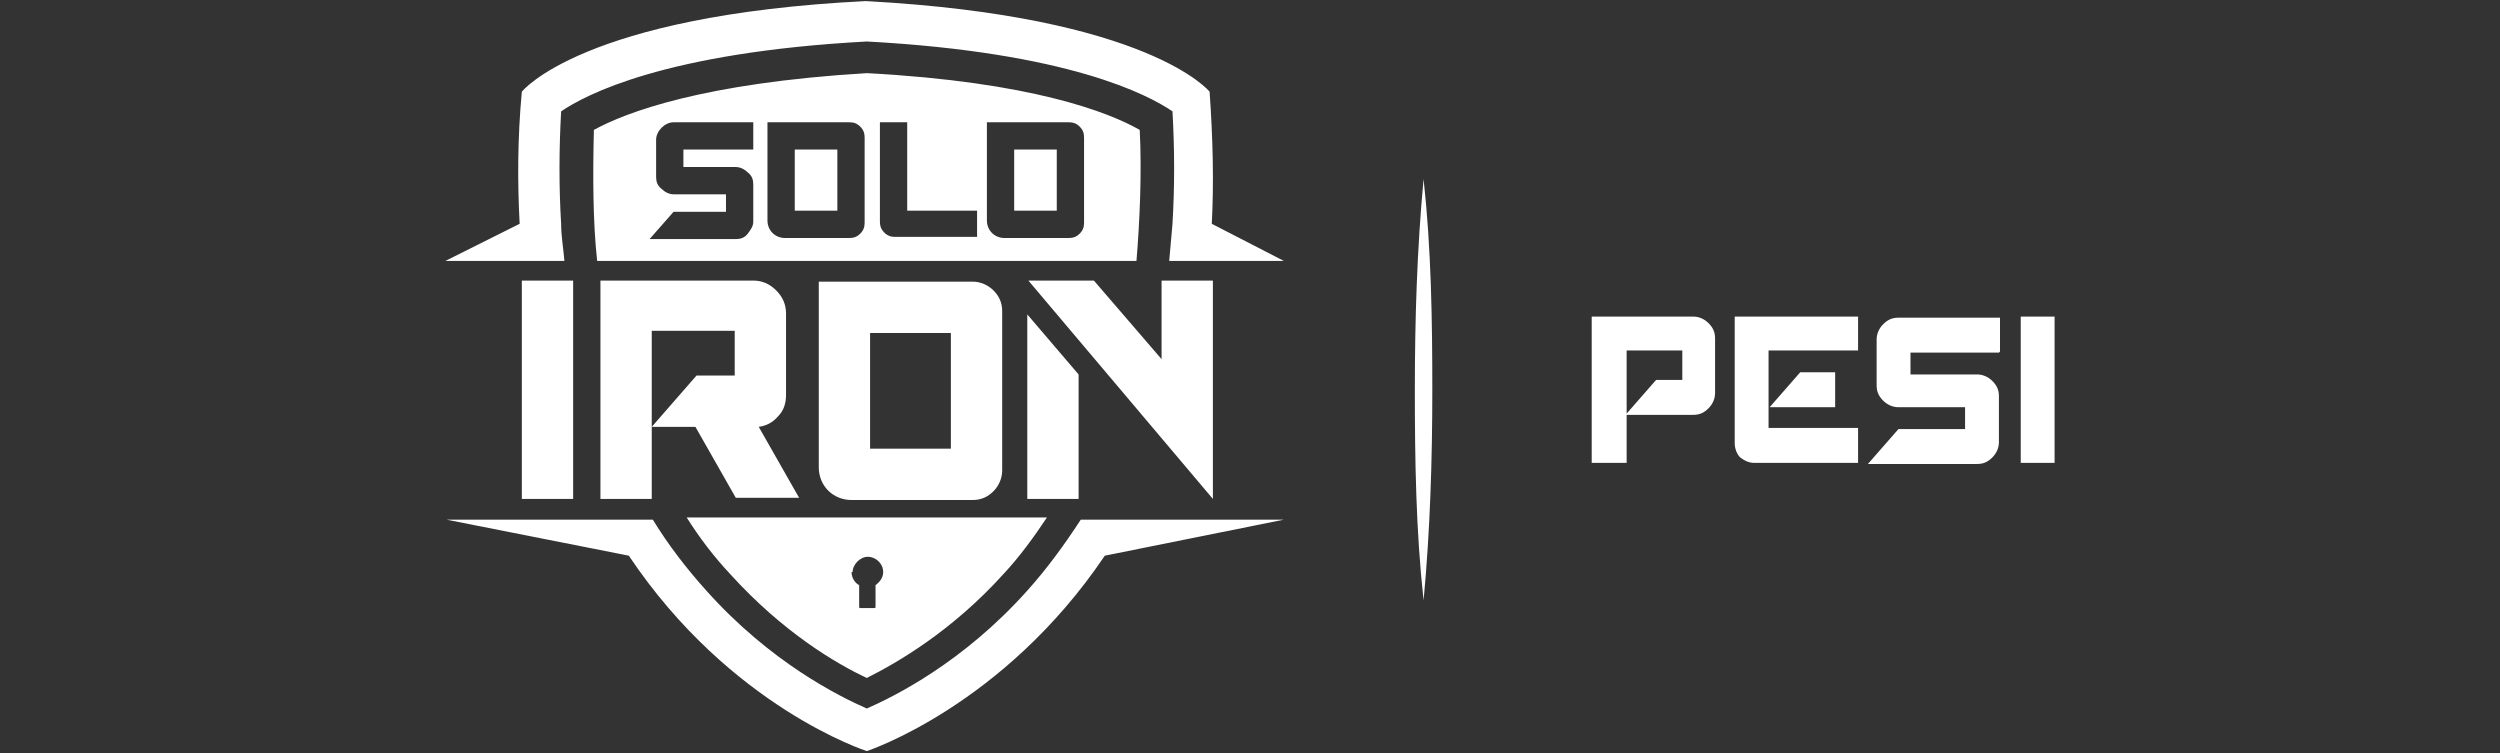
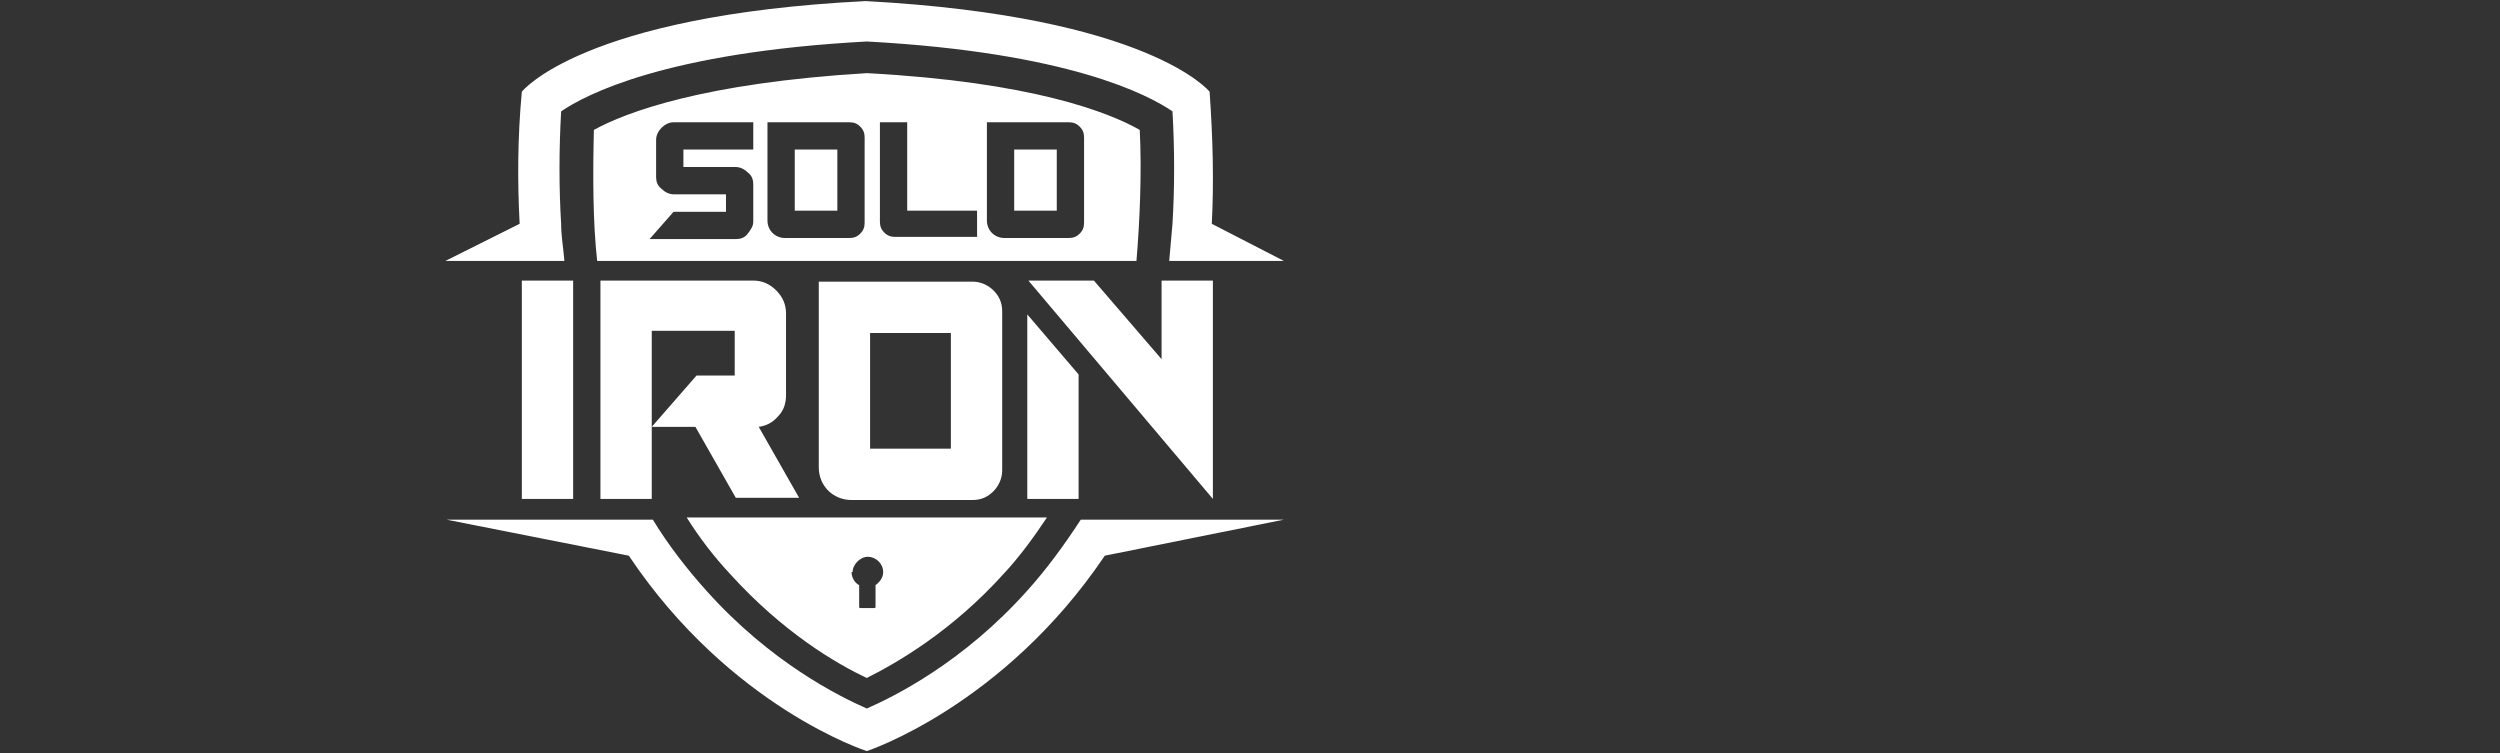
<svg xmlns="http://www.w3.org/2000/svg" id="Camada_2" version="1.1" viewBox="0 0 229 69">
  <rect x="0" y="0" width="229" height="69" fill="#333333" stroke="none" />
  <defs>
    <style>
      .st0 {
        fill: #fff;
      }
    </style>
  </defs>
  <g id="Camada_1-2">
    <g>
      <path class="st0" d="M40.8,23.9l6.8-3.4c-.2-3.8-.2-7.8.2-12.1,0,0,5.5-7,31.5-8.3,26,1.4,31.5,8.3,31.5,8.3.3,4.3.4,8.3.2,12.1l6.6,3.4h-10.5c.1-1.1.2-2.2.3-3.4.2-3.3.2-6.8,0-10.3-2.2-1.5-9.5-5.4-28-6.4-18.5,1-25.8,4.9-28,6.4-.2,3.6-.2,7,0,10.3,0,1.1.2,2.2.3,3.4h-10.8ZM99.4,47.6h-.4c-1.5,2.3-3.1,4.5-4.9,6.5-5.9,6.6-12.2,9.7-14.7,10.8-2.5-1.1-8.8-4.2-14.7-10.8-1.8-2-3.5-4.2-4.9-6.5h-18.9l16.7,3.3c9.3,13.9,21.8,17.9,21.8,17.9,0,0,12.5-4.1,21.8-17.9l16.4-3.3s-18.2,0-18.2,0ZM104.2,23.9h-49.5c-.4-3.6-.4-8-.3-12,2.9-1.6,10-4.3,25-5.2,15.1.8,22.2,3.6,25,5.2.2,3.9,0,8.4-.3,12ZM69,11.2h-7.3c-.4,0-.8.2-1.1.5s-.5.7-.5,1.1v3.4c0,.4.1.8.5,1.1.3.3.7.5,1.1.5h4.8v1.6h-4.8l-2.2,2.5h7.9c.4,0,.8-.1,1.1-.5s.5-.7.5-1.1v-3.4c0-.4-.1-.8-.5-1.1-.3-.3-.7-.5-1.1-.5h-4.8v-1.6h6.4v-2.5ZM79.2,12.6c0-.4-.1-.7-.4-1-.3-.3-.6-.4-1-.4h-7.5v9c0,.9.7,1.6,1.6,1.6h5.9c.4,0,.7-.1,1-.4.3-.3.4-.6.4-1v-7.7h0ZM89.5,19.3h-6.4v-8.1h-2.5v9.1c0,.4.1.7.4,1,.3.3.6.4,1,.4h7.5s0-2.5,0-2.5ZM99.3,12.6c0-.4-.1-.7-.4-1-.3-.3-.6-.4-1-.4h-7.5v9c0,.9.7,1.6,1.6,1.6h5.9c.4,0,.7-.1,1-.4.3-.3.4-.6.4-1v-7.7h0ZM92.9,19.3h3.9v-5.6h-3.9v5.6ZM72.8,19.3h3.9v-5.6h-3.9v5.6ZM66.9,52.6c-1.5-1.6-2.8-3.3-4-5.2h33c-1.2,1.8-2.5,3.6-4,5.2-4.7,5.2-9.7,8.1-12.5,9.5-2.8-1.3-7.7-4.2-12.5-9.5ZM78,52.4c0,.5.3,1,.7,1.2v2c0,0,0,.1.1.1h1.3c0,0,.1,0,.1-.1v-2c.4-.3.7-.7.7-1.2,0-.8-.7-1.4-1.4-1.4s-1.4.7-1.4,1.4h0ZM47.8,45.7h4.7v-20h-4.7v20ZM98.8,45.7h-4.7v-16.9l4.7,5.5v11.4ZM111.1,45.7l-16.9-20h6l6.2,7.2v-7.2h4.7v20ZM75,25.8v17c0,1.7,1.3,3,3,3h11.1c.8,0,1.4-.3,1.9-.8s.8-1.2.8-1.9v-14.6c0-.8-.3-1.4-.8-1.9-.5-.5-1.2-.8-1.9-.8h-14.1ZM87.1,41.1h-7.4v-10.6h7.4s0,10.6,0,10.6ZM59.7,45.7h-4.7v-20h14c.8,0,1.5.3,2.1.9.6.6.9,1.3.9,2.1v7.5c0,.7-.2,1.4-.7,1.9-.5.6-1.1.9-1.8,1l3.7,6.5h-5.8l-3.7-6.5h-4l4.1-4.7h3.5v-4.1h-7.6v15.3h0Z" />
-       <path class="st0" d="M130.4,16.4c.7,6.4.8,12.9.8,19.3,0,6.4-.2,12.9-.8,19.3-.7-6.4-.8-12.8-.8-19.3,0-6.4.2-12.9.8-19.3h0Z" />
-       <path class="st0" d="M155.2,29h-9.4v13.4h3.2v-10.3h5.1v2.7h-2.4l-2.8,3.2h6.2c.6,0,1-.2,1.4-.6s.6-.9.6-1.4v-5c0-.6-.2-1-.6-1.4s-.9-.6-1.4-.6h0ZM170.2,29v3.1h-8.2v7.1h8.2v3.2h-9.5c-.5,0-.9-.2-1.3-.5-.3-.3-.5-.8-.5-1.3v-11.6h11.3ZM168,37.3h-5.9l2.8-3.2h3.2v3.2s0,0,0,0ZM188.2,29h-3.1v13.4h3.1v-13.4ZM183.2,32.2v-3.1h-9.3c-.6,0-1,.2-1.4.6s-.6.9-.6,1.4v4.2c0,.6.2,1,.6,1.4s.9.6,1.4.6h6.1v2h-6.1l-2.8,3.2h10c.6,0,1-.2,1.4-.6s.6-.9.6-1.4v-4.2c0-.6-.2-1-.6-1.4s-.9-.6-1.4-.6h-6.1v-2h8.1,0Z" />
    </g>
  </g>
</svg>